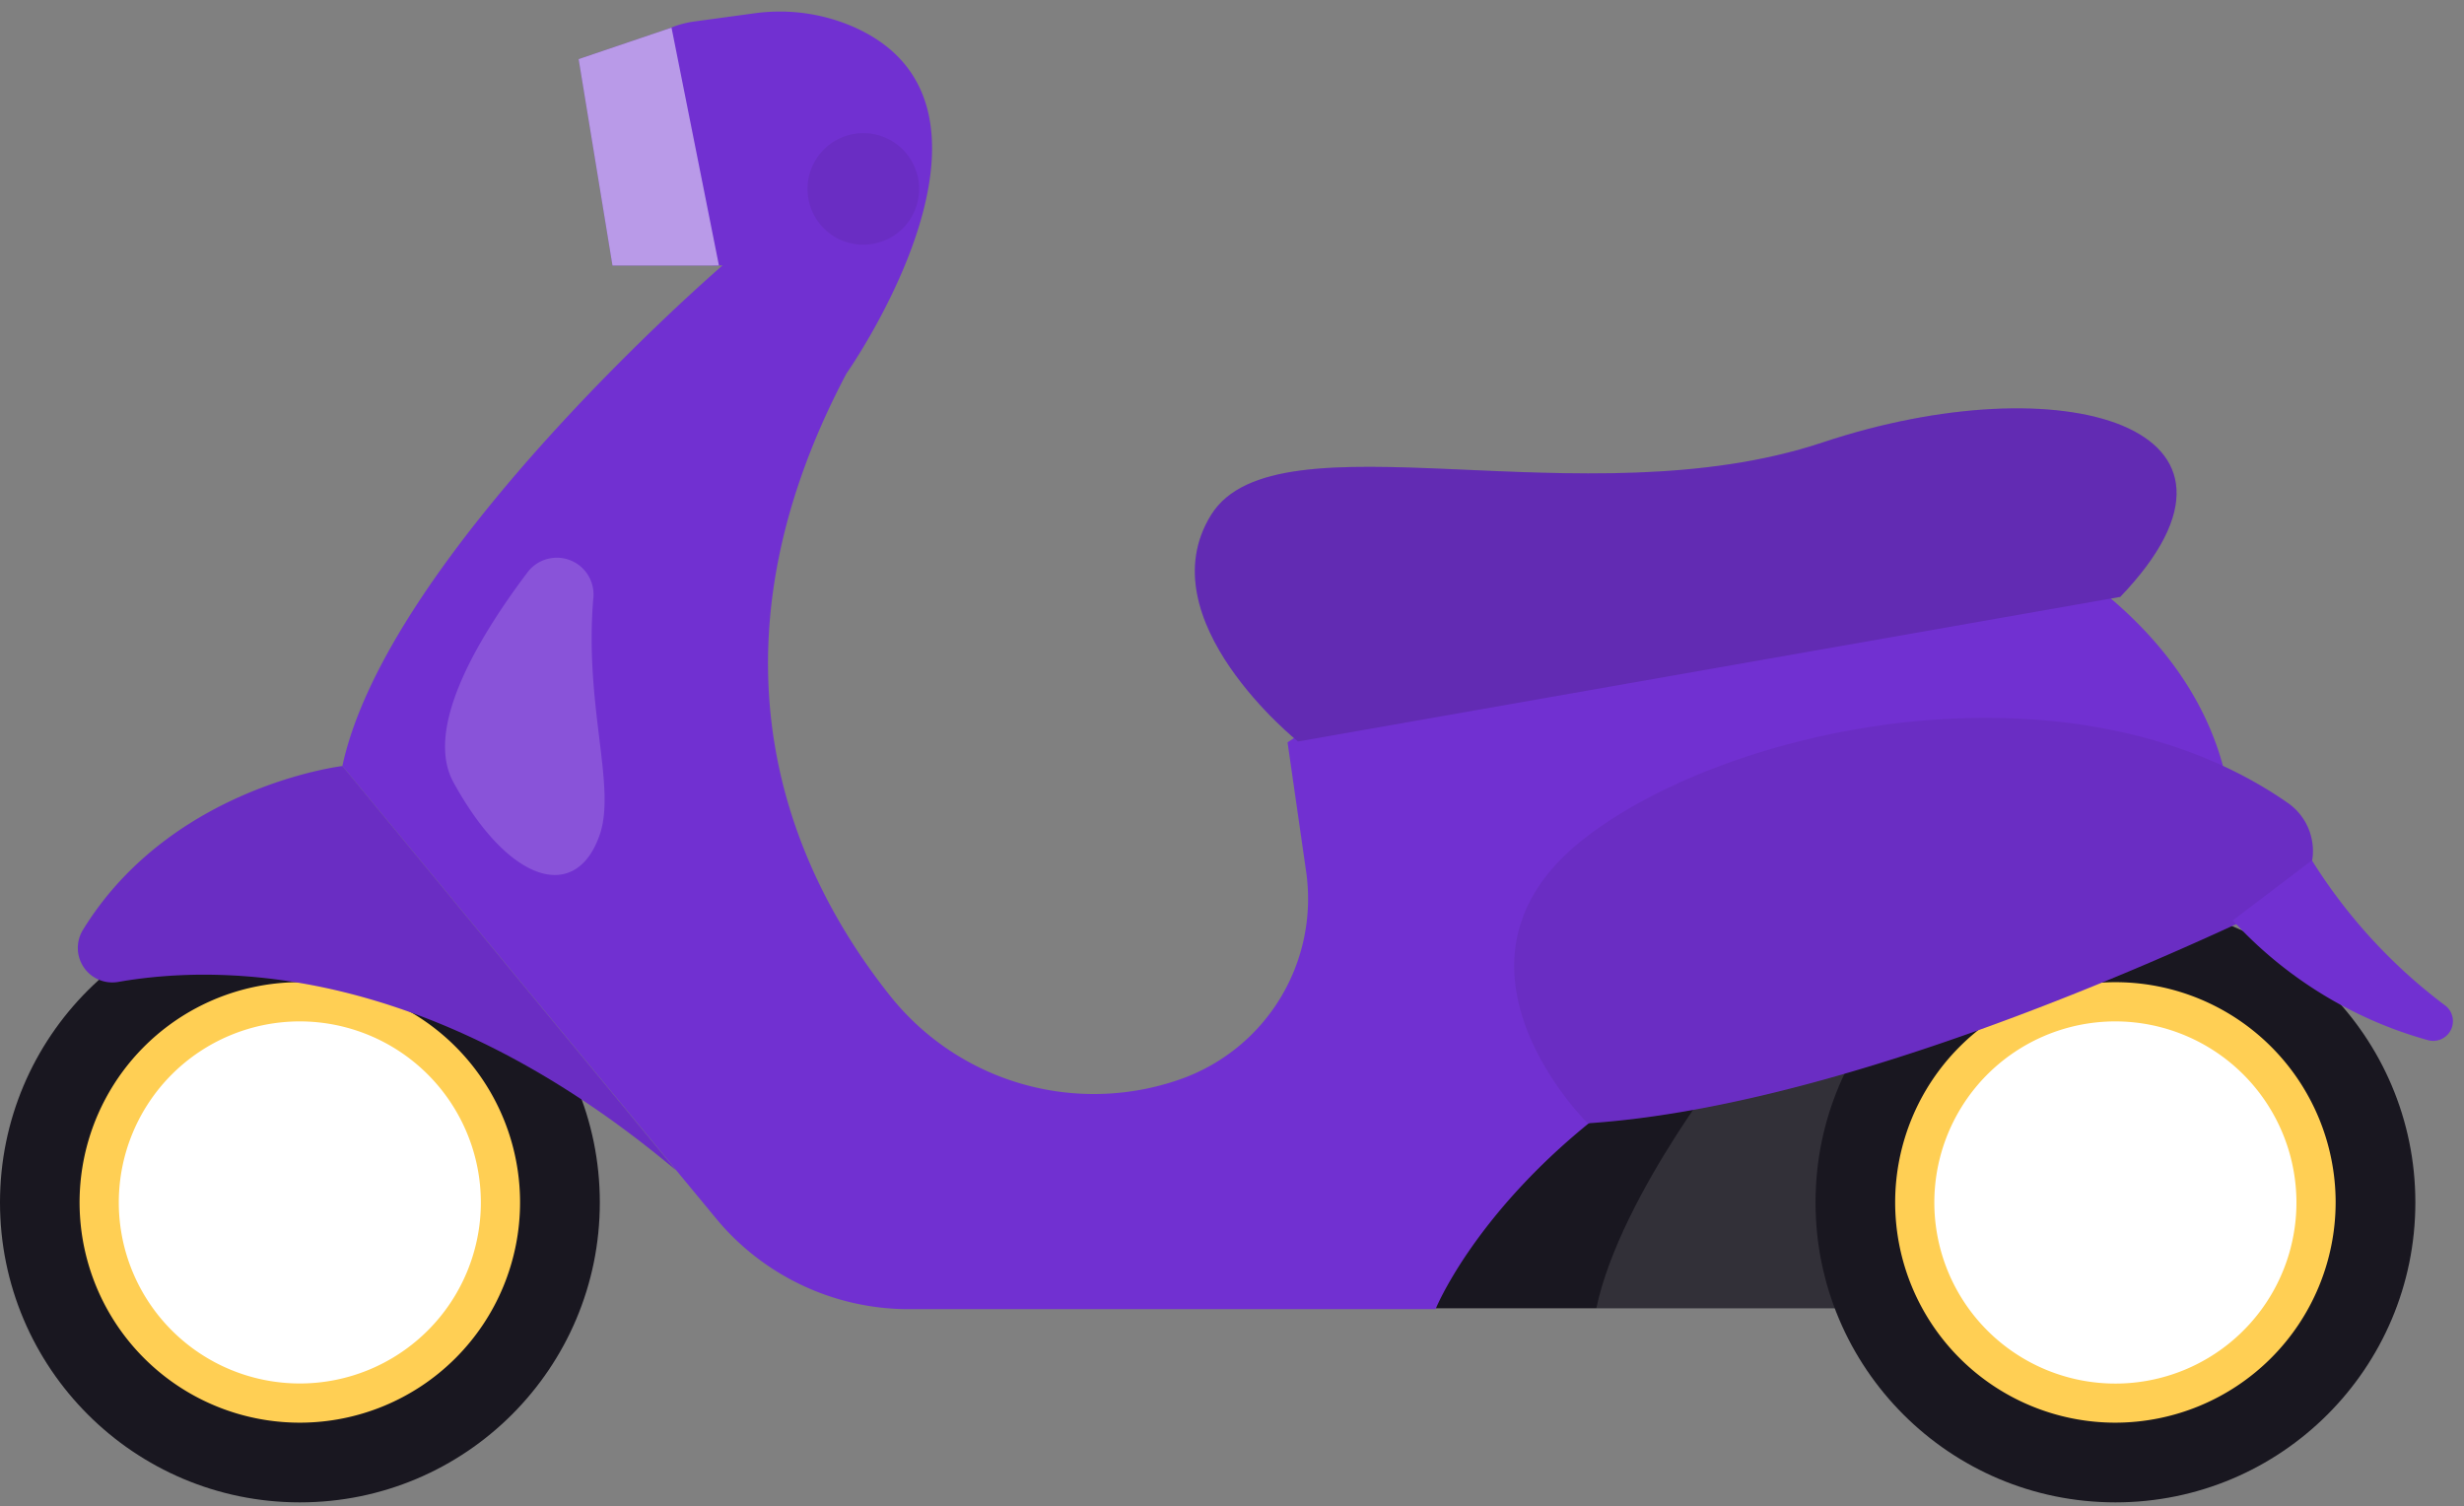
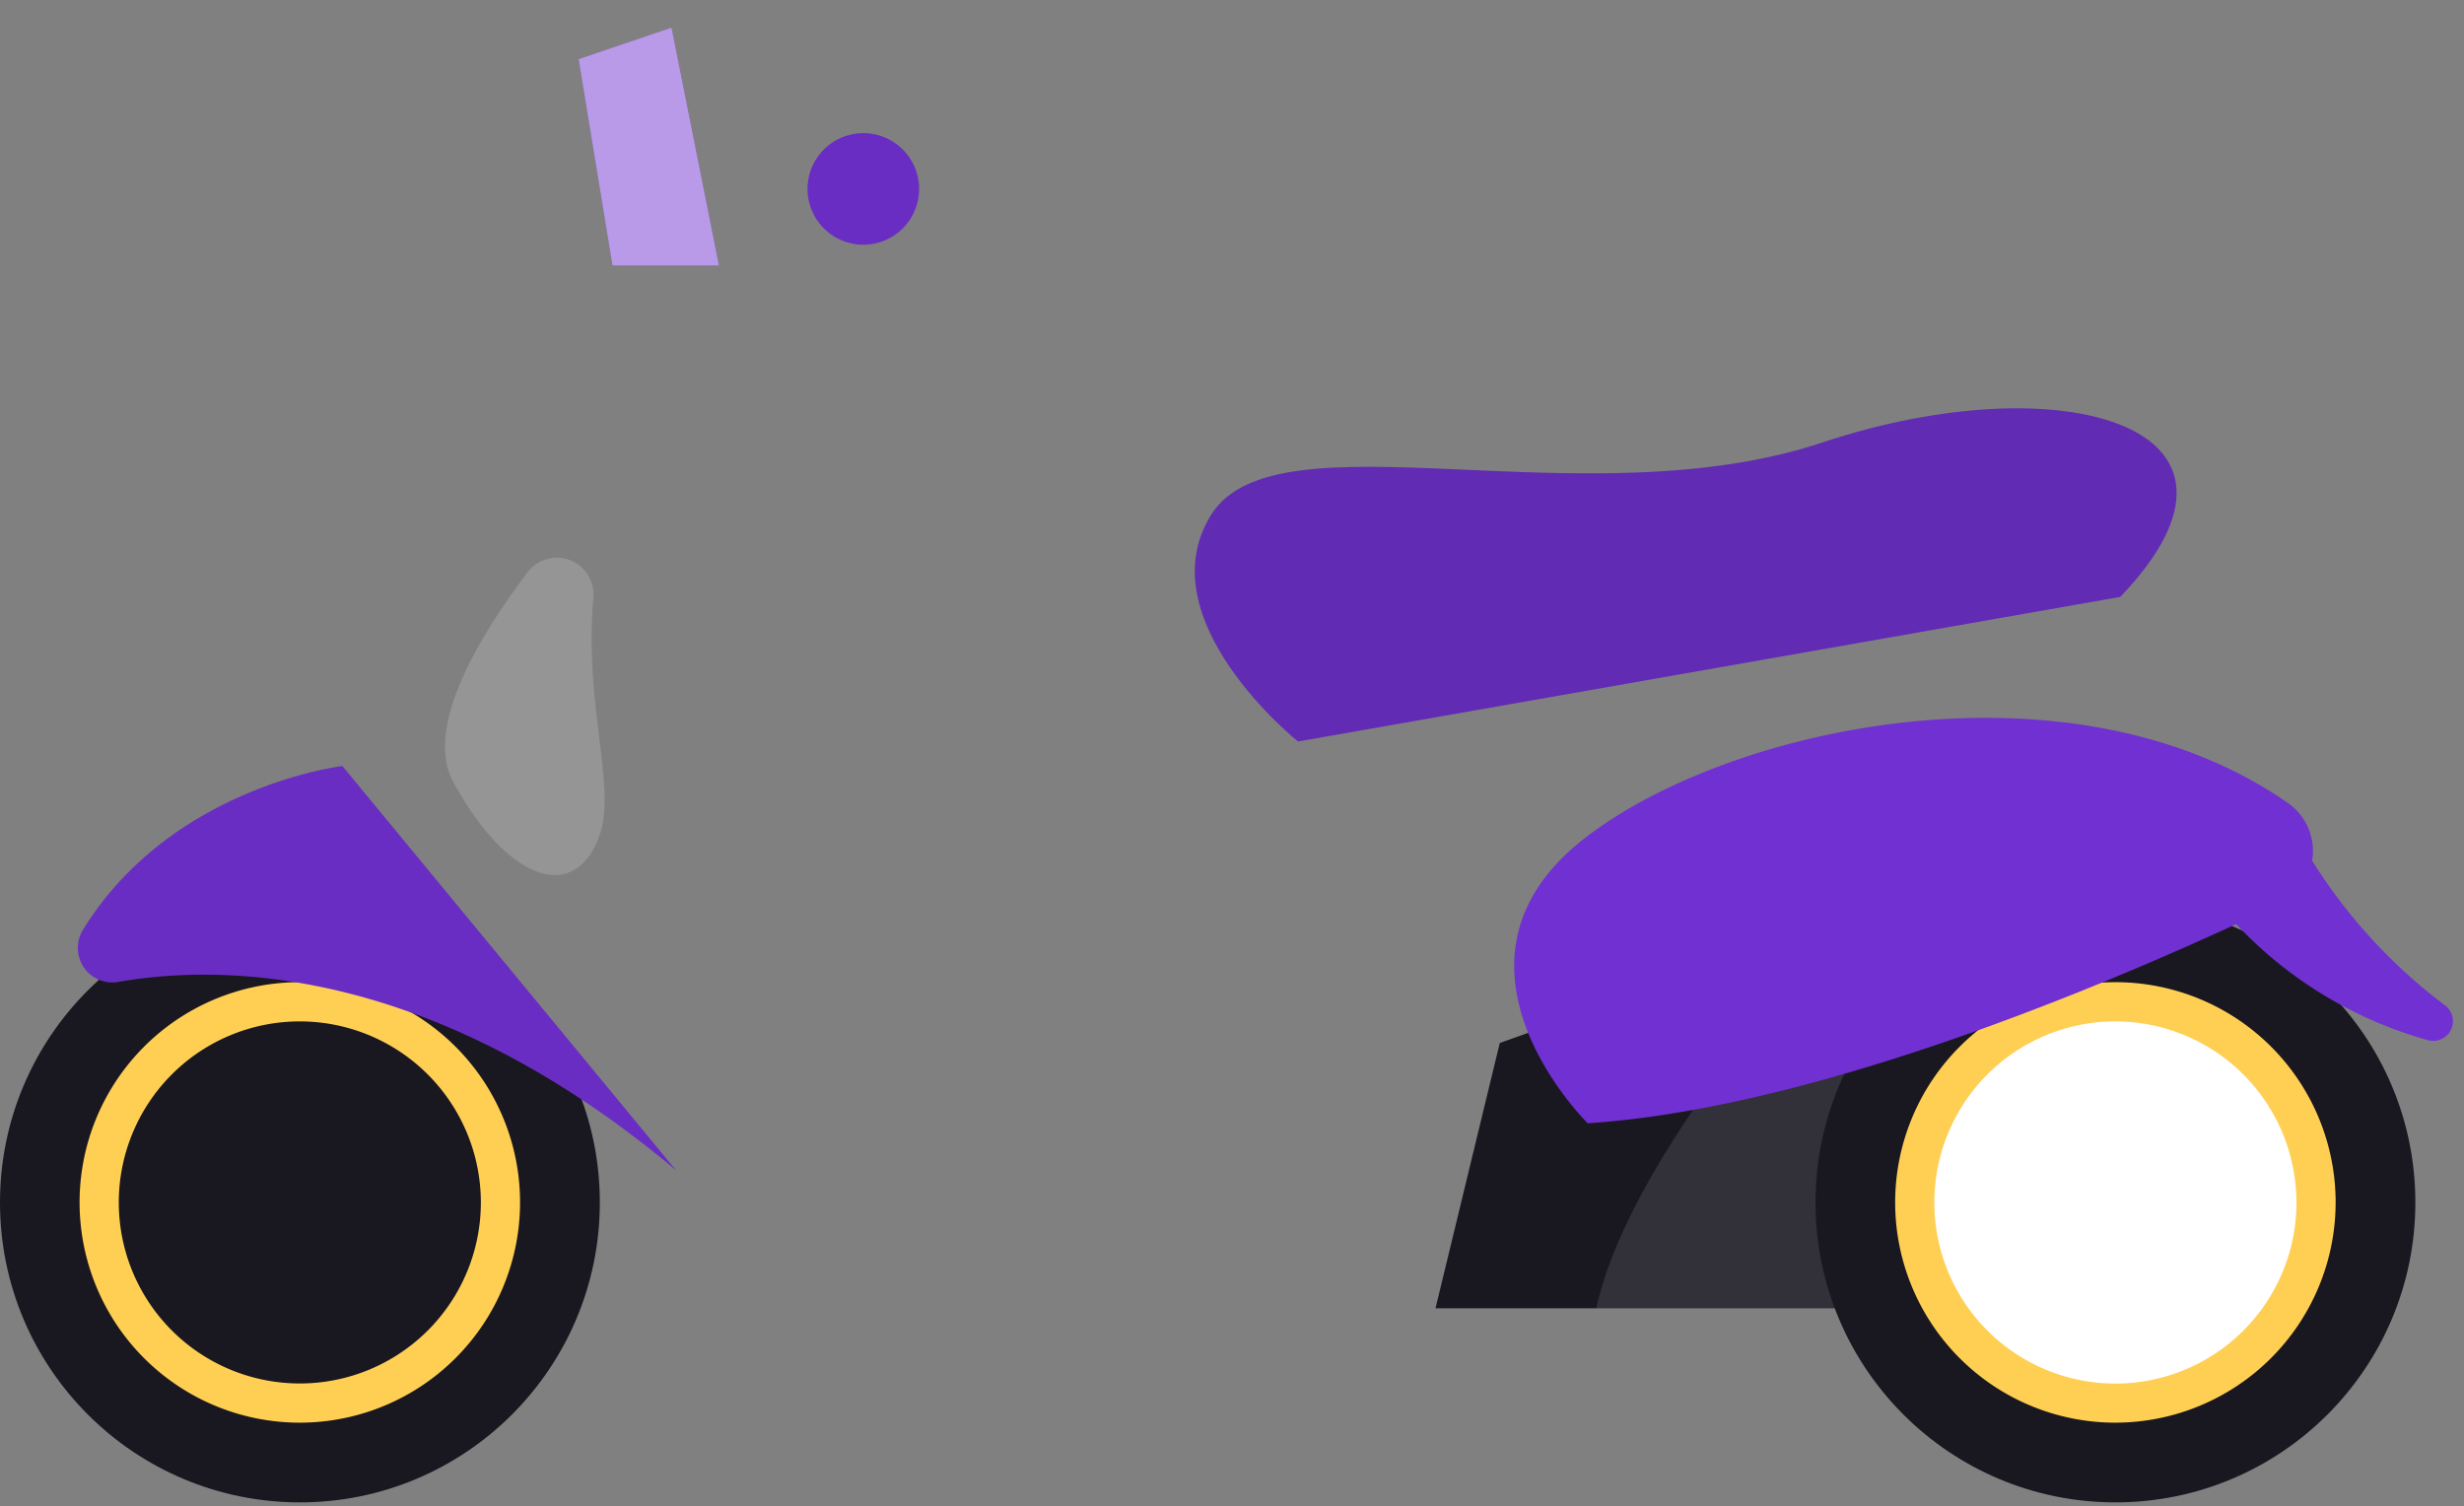
<svg xmlns="http://www.w3.org/2000/svg" width="193" height="118" fill="none">
  <rect width="100%" height="100%" fill="#808080" stroke="none" />
  <path d="M112.441 102.473h37.448l26.52-26.684-7.551-12.42-51.383 18.324-5.034 20.78z" fill="#191720" />
-   <path d="M59.056 1.047l-4.666.635a7.643 7.643 0 00-6.517 8.758l.563 3.612a7.99 7.99 0 007.888 6.742h.266s-26.182 22.55-29.774 39.207l29.222 35.38a19.596 19.596 0 0015.111 7.163h41.295s11.459-28.526 61.511-30.787c0 0 5.116-13.23-8.686-24.934l-52.825 3.581-11.593 7.745 1.453 10.099a14.982 14.982 0 01-9.853 16.288 20.4 20.4 0 01-22.765-6.579c-7.888-9.934-15.07-26.601-3.386-48.701 0 0 14.672-20.842.614-27.124a14.467 14.467 0 00-7.858-1.085z" fill="#7130D1" />
  <path d="M52.599 2.164l3.714 18.631h-8.339L45.324 4.63 52.6 2.164z" fill="#7130D1" />
  <path opacity=".51" d="M52.599 2.164l3.714 18.631h-8.339L45.324 4.63 52.6 2.164z" fill="#fff" />
  <path d="M67.556 19.167a4.369 4.369 0 100-8.737 4.369 4.369 0 000 8.737z" fill="#7130D1" />
  <path d="M23.491 117.677c12.974 0 23.492-10.518 23.492-23.492s-10.518-23.49-23.493-23.49C10.518 70.694 0 81.211 0 94.186c0 12.973 10.518 23.491 23.491 23.491z" fill="#191720" />
-   <path d="M23.493 109.901c8.68 0 15.715-7.036 15.715-15.715 0-8.68-7.036-15.716-15.715-15.716-8.68 0-15.716 7.036-15.716 15.716 0 8.679 7.036 15.715 15.716 15.715z" fill="#fff" />
+   <path d="M23.493 109.901z" fill="#fff" />
  <path d="M23.485 111.435a17.247 17.247 0 01-15.938-10.649 17.251 17.251 0 1133.188-6.602 17.26 17.26 0 01-17.25 17.251zm0-31.431a14.18 14.18 0 1014.18 14.18 14.191 14.191 0 00-14.18-14.18z" fill="#FFCF54" />
  <path opacity=".11" d="M136.177 82.072s-9.208 11.336-11.142 20.401h21.486l6.988-12.472-6.619-11.53-10.713 3.6z" fill="#fff" />
  <path d="M165.698 117.677c12.974 0 23.492-10.518 23.492-23.492s-10.518-23.491-23.492-23.491c-12.973 0-23.491 10.517-23.491 23.491s10.518 23.492 23.491 23.492z" fill="#191720" />
  <path d="M165.7 109.901c8.679 0 15.715-7.036 15.715-15.715 0-8.68-7.036-15.716-15.715-15.716s-15.716 7.036-15.716 15.716c0 8.679 7.037 15.715 15.716 15.715z" fill="#fff" />
  <path d="M165.685 111.435a17.251 17.251 0 1117.261-17.25 17.274 17.274 0 01-17.261 17.25zm0-31.431a14.179 14.179 0 00-13.094 8.76 14.182 14.182 0 1027.285 5.42 14.2 14.2 0 00-14.191-14.18z" fill="#FFCF54" />
  <path opacity=".08" d="M67.556 19.167a4.369 4.369 0 100-8.737 4.369 4.369 0 000 8.737z" fill="#191720" />
  <path d="M26.821 60.002s-13.393 1.586-20.31 12.81a2.701 2.701 0 002.784 4.093c8.062-1.402 24.463-1.361 43.658 14.764L26.82 60.002z" fill="#7130D1" />
  <path opacity=".08" d="M26.821 60.002s-13.393 1.586-20.31 12.81a2.701 2.701 0 002.784 4.093c8.062-1.402 24.463-1.361 43.658 14.764L26.82 60.002z" fill="#191720" />
  <path d="M101.67 58.078s-11.92-9.535-6.804-17.751c5.115-8.216 29.18.563 47.883-5.668 18.703-6.231 36.168-1.32 23.328 12.093L101.67 58.078z" fill="#7130D1" />
  <path opacity=".17" d="M101.67 58.078s-11.92-9.535-6.804-17.751c5.115-8.216 29.18.563 47.883-5.668 18.703-6.231 36.168-1.32 23.328 12.093L101.67 58.078z" fill="#191720" />
  <path d="M124.362 87.984s-12.953-12.717 0-22.509c11.603-8.799 38.164-14.263 54.902-2.537a4.58 4.58 0 011.883 4.144 4.593 4.593 0 01-2.619 3.724c-11.173 5.33-35.411 15.95-54.166 17.178z" fill="#7130D1" />
-   <path opacity=".08" d="M124.362 87.984s-12.953-12.717 0-22.509c11.603-8.799 38.164-14.263 54.902-2.537a4.58 4.58 0 011.883 4.144 4.593 4.593 0 01-2.619 3.724c-11.173 5.33-35.411 15.95-54.166 17.178z" fill="#191720" />
  <path d="M181.087 67.388a42.065 42.065 0 0010.436 11.367 1.541 1.541 0 01.442 1.926 1.544 1.544 0 01-1.813.786 32.566 32.566 0 01-15.265-9.372l6.2-4.707z" fill="#7130D1" />
  <path opacity=".17" d="M46.477 46.823a2.875 2.875 0 00-5.166-1.985c-4.226 5.617-8.022 12.38-5.791 16.442 4.348 7.93 9.607 9.464 11.459 4.093 1.3-3.796-1.228-10.099-.502-18.55z" fill="#fff" />
</svg>